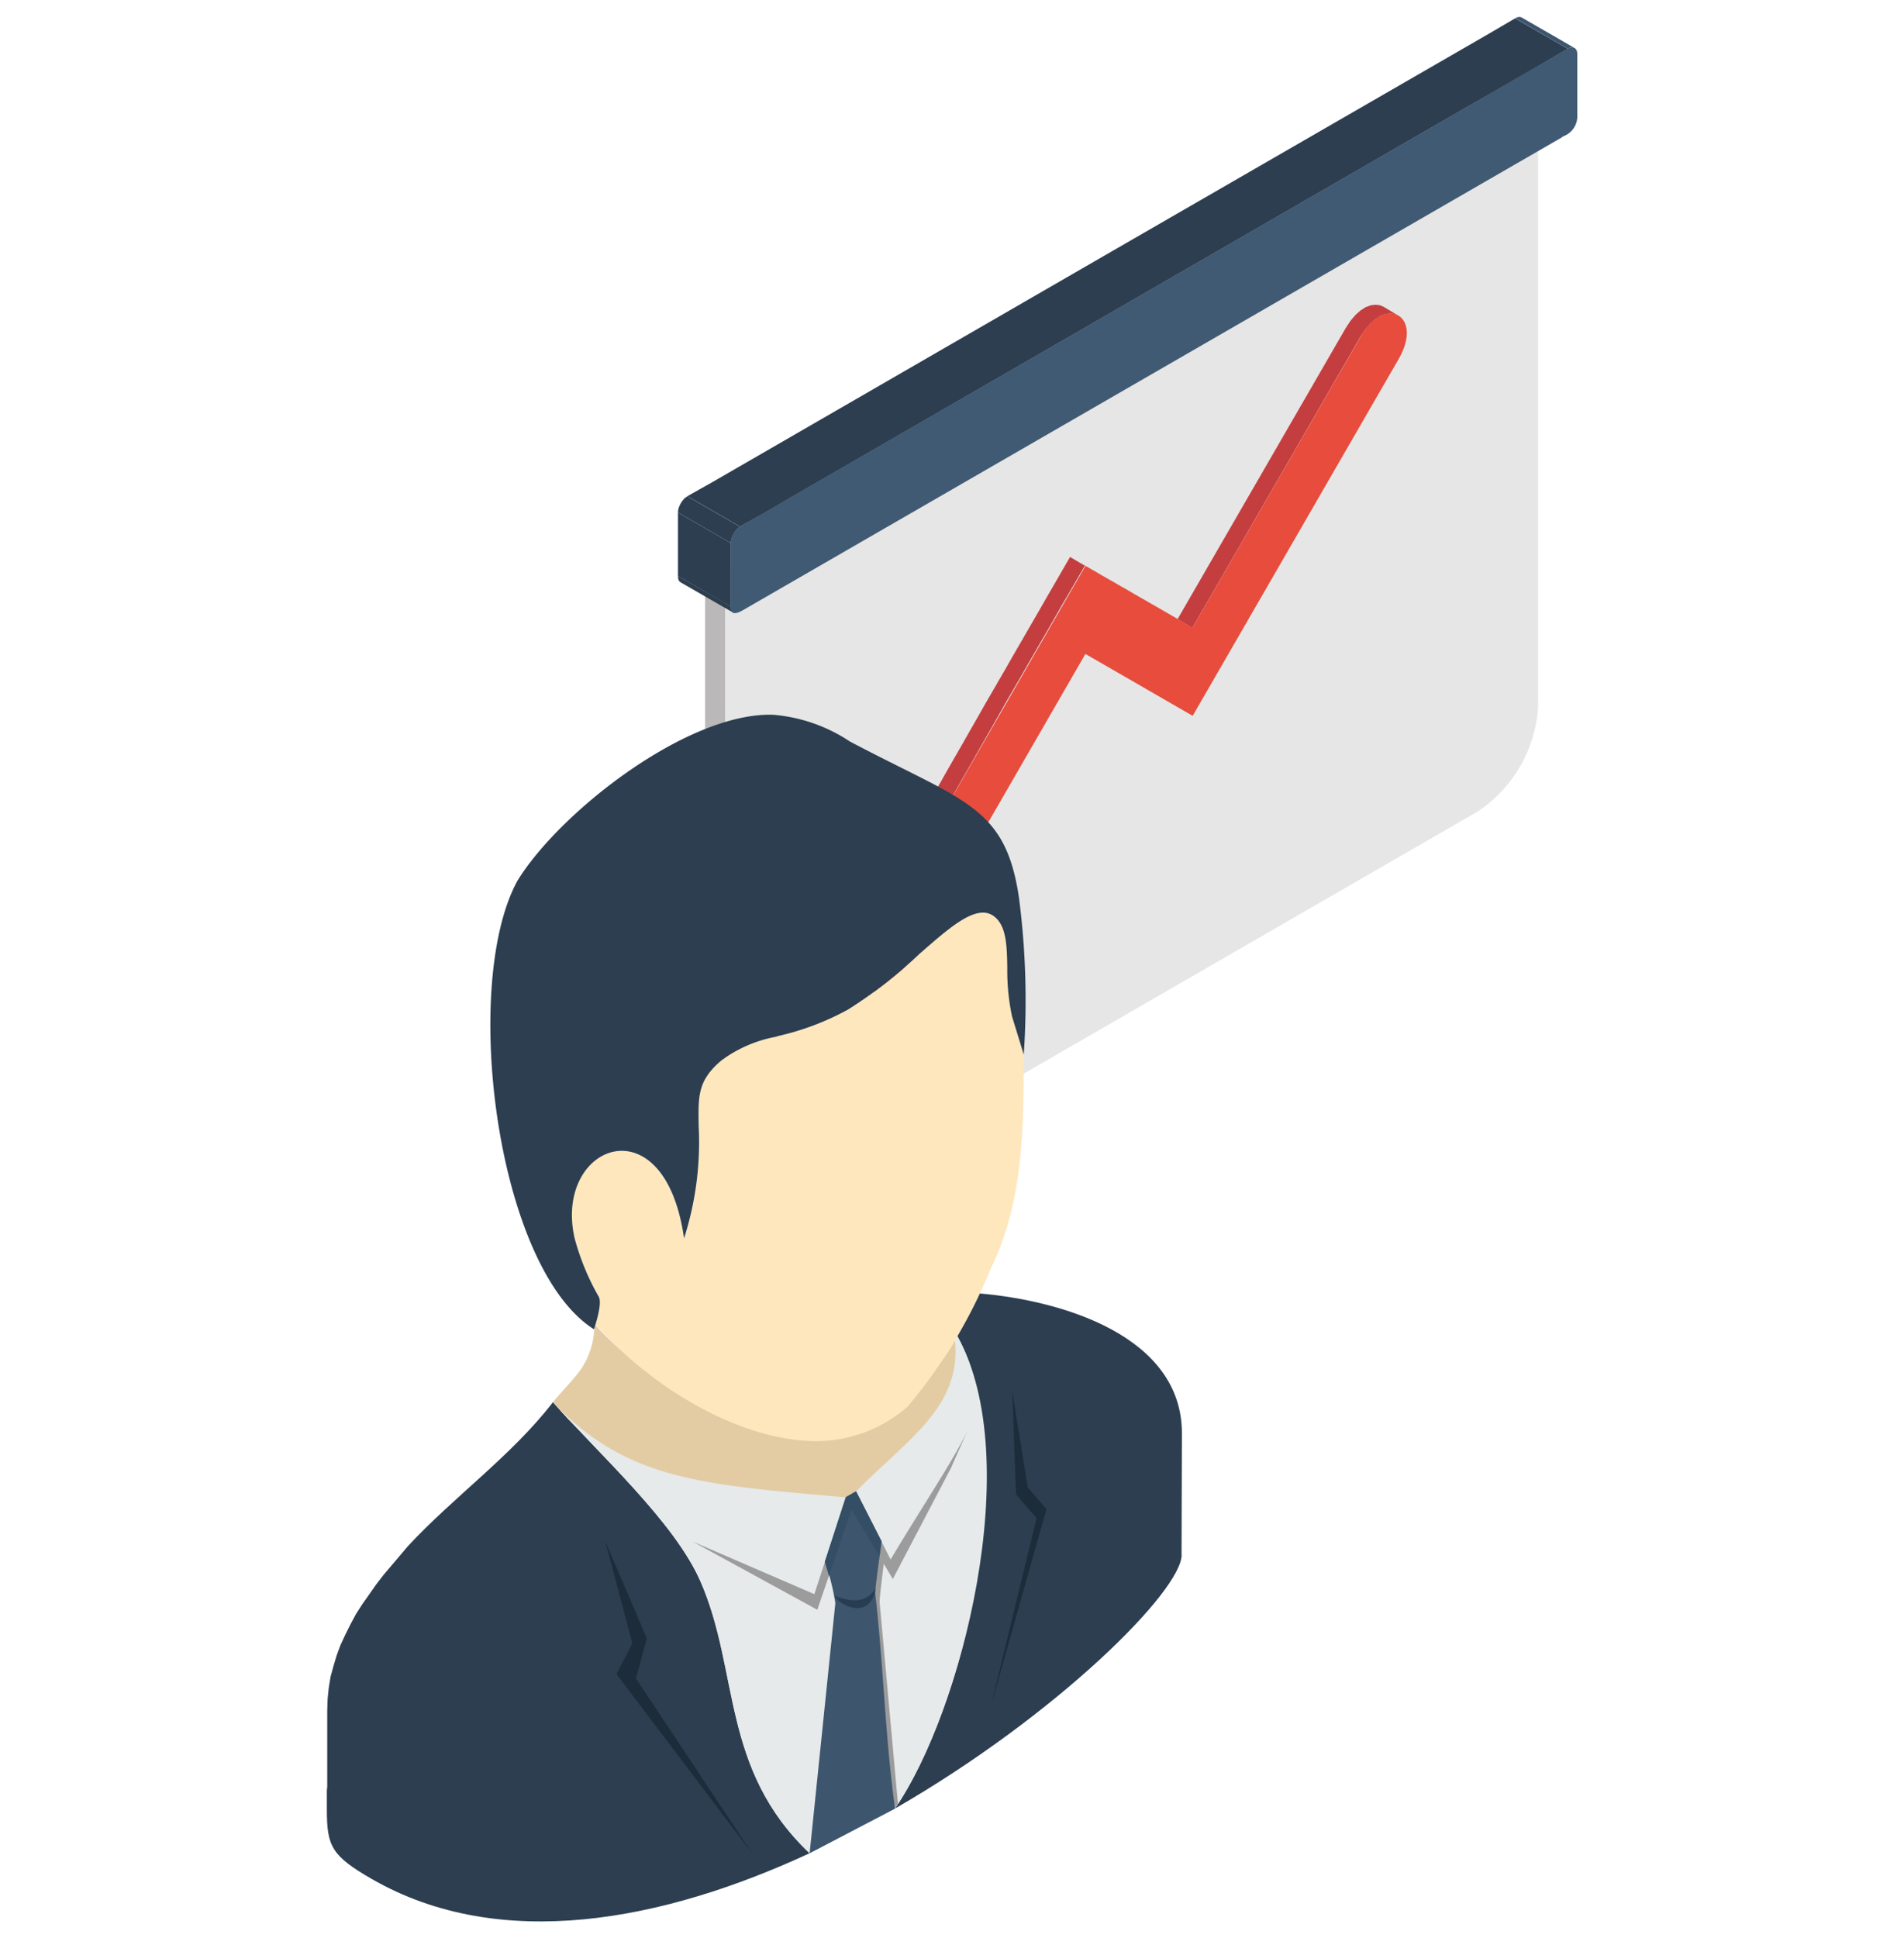
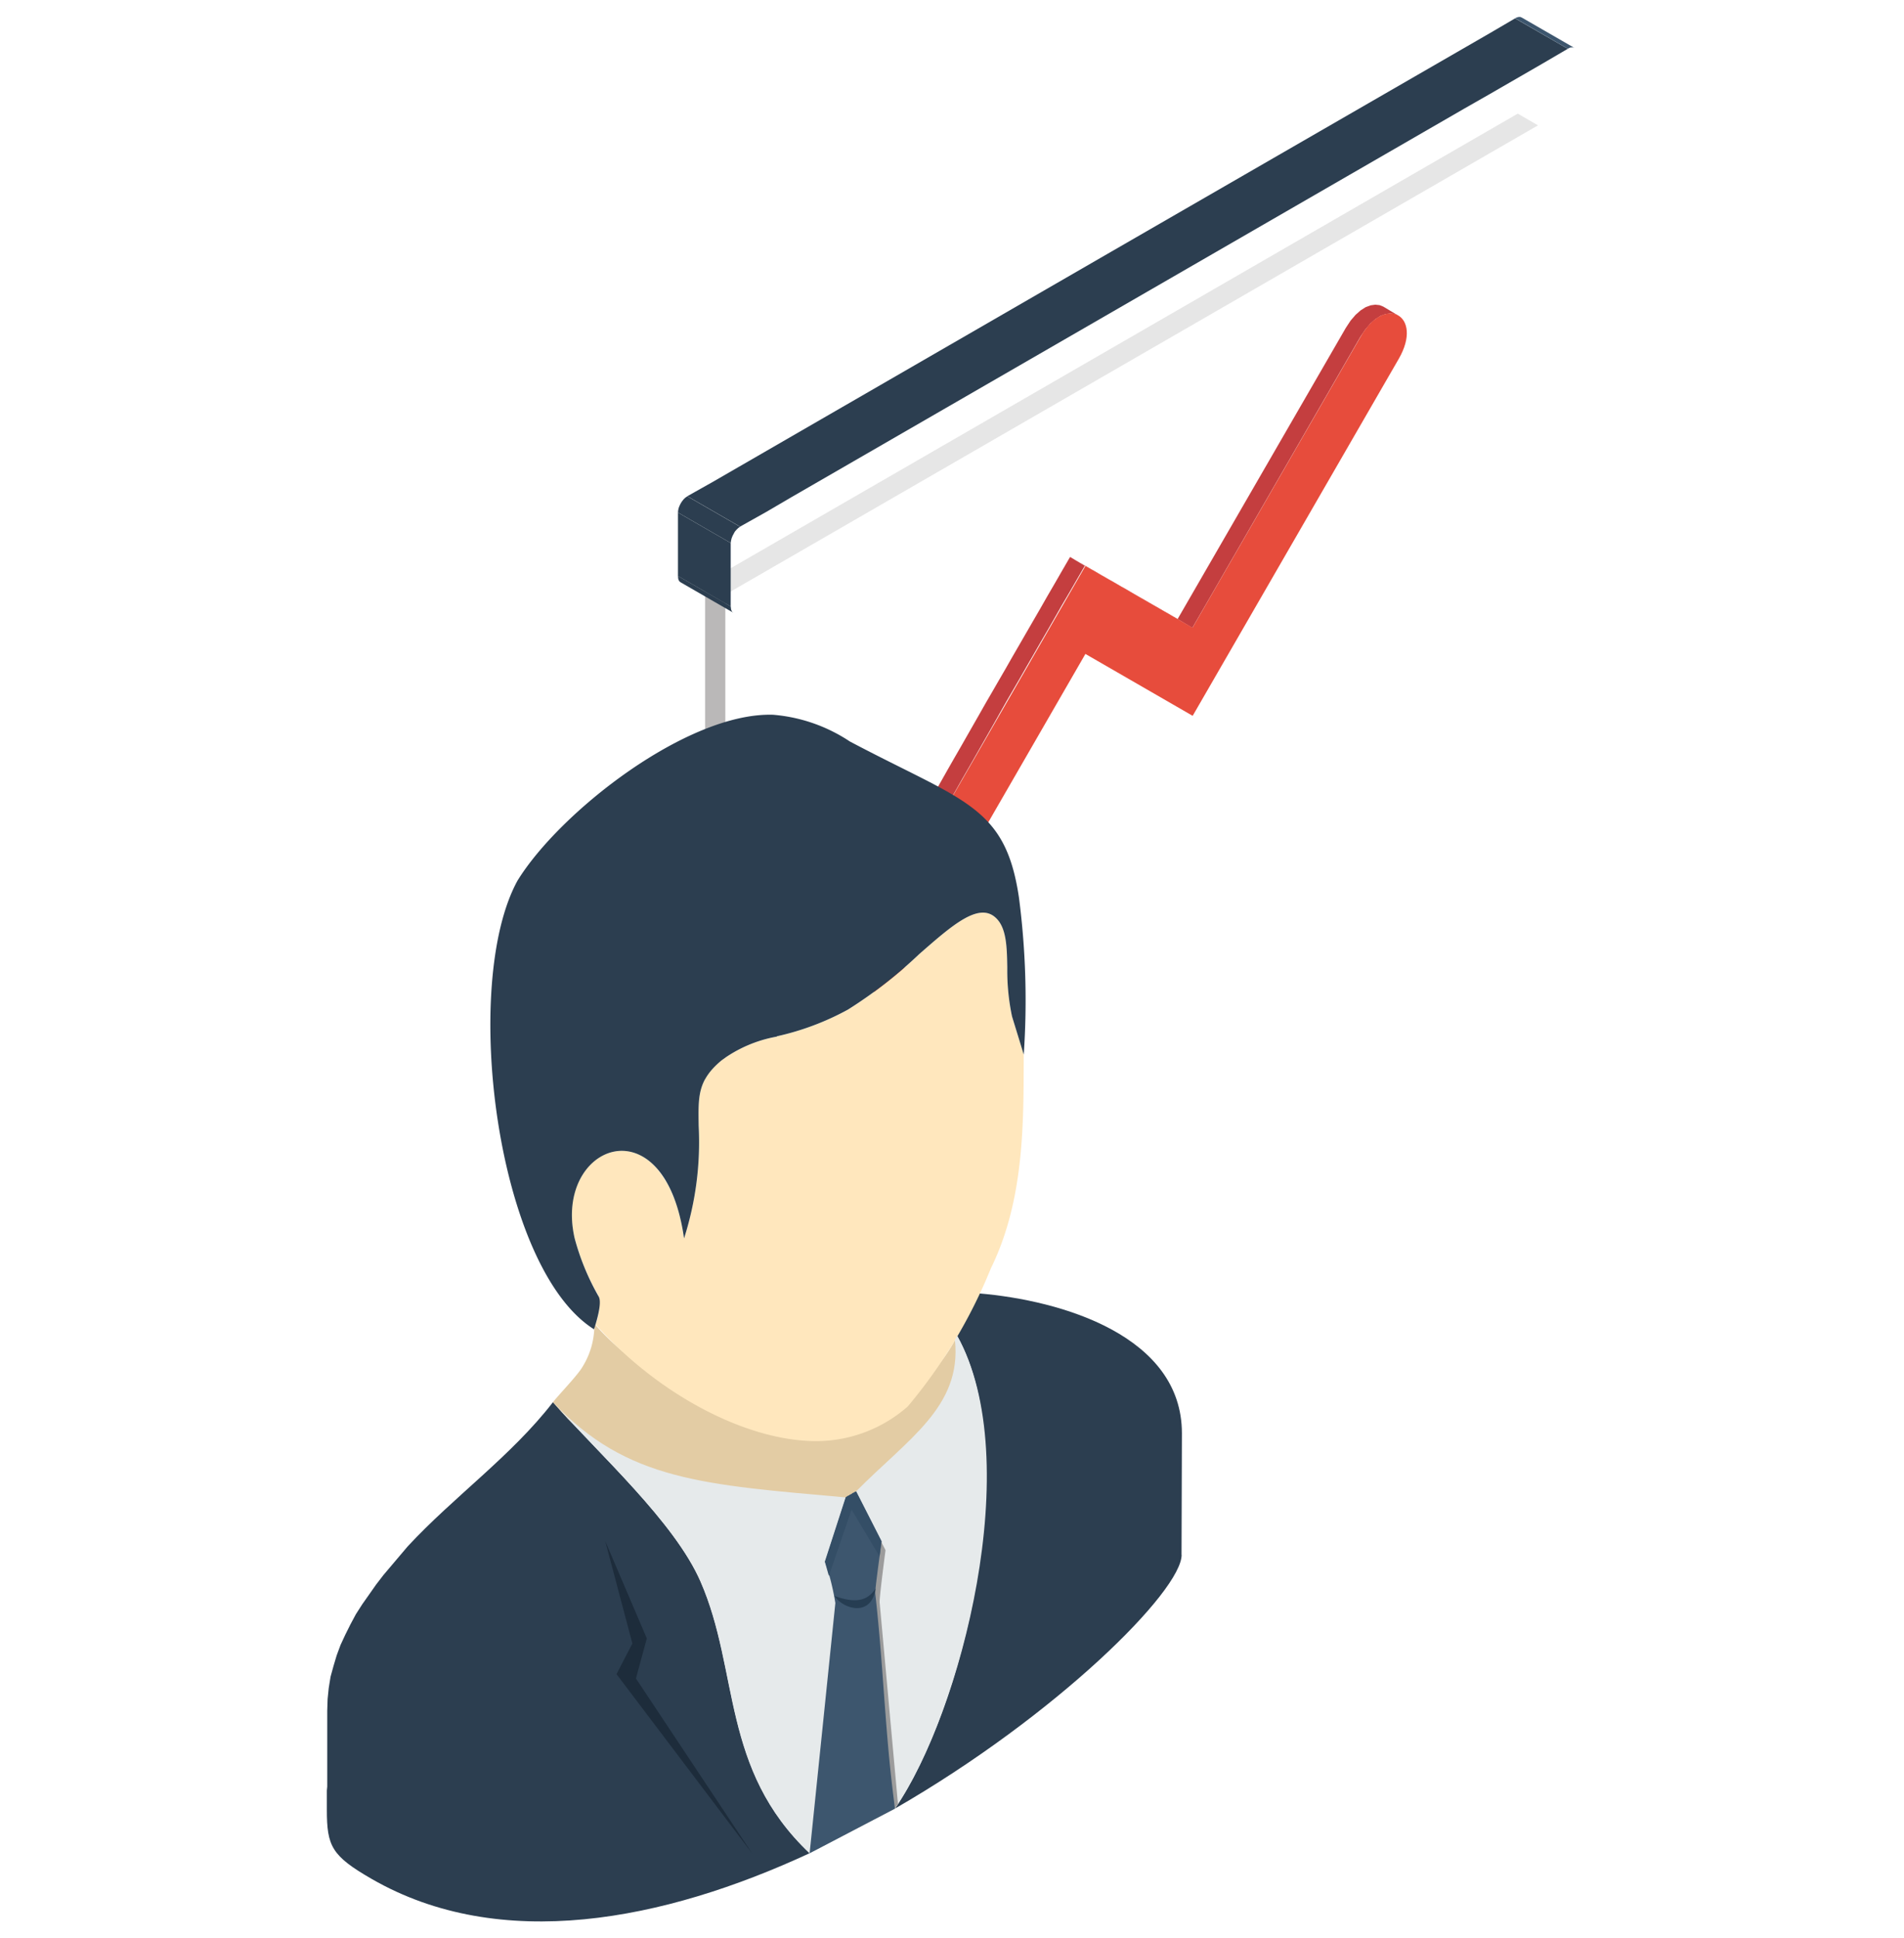
<svg xmlns="http://www.w3.org/2000/svg" width="60" height="61.067" viewBox="0 0 60 61.067">
  <g id="グループ_15551" data-name="グループ 15551" transform="translate(-276 -564.464)">
    <rect id="長方形_1536" data-name="長方形 1536" width="60" height="60" transform="translate(276 565)" fill="none" />
    <g id="グループ_15517" data-name="グループ 15517" transform="translate(238.07 468.557)">
      <g id="グループ_15515" data-name="グループ 15515" transform="translate(60.15 99.487)">
        <path id="パス_27047" data-name="パス 27047" d="M34.922,110.669l-.638-.369-.125-.085-.111-.108-.095-.127-.082-.148-.066-.164-.045-.186-.03-.2-.01-.219V90.754l.638.366v18.31l.01.218.029.2.05.183.062.166.082.148.095.128.111.1Z" transform="translate(-33.721 -75.967)" fill="#bab8b8" stroke="rgba(0,0,0,0)" stroke-miterlimit="10" stroke-width="1" fill-rule="evenodd" />
        <path id="パス_27048" data-name="パス 27048" d="M34.359,104.625l-.638-.366L59.33,89.472l.637.369Z" transform="translate(-33.721 -89.472)" fill="#e6e6e6" stroke="rgba(0,0,0,0)" stroke-miterlimit="10" stroke-width="1" fill-rule="evenodd" />
      </g>
-       <path id="パス_27049" data-name="パス 27049" d="M59.386,89.5v18.308a4.263,4.263,0,0,1-1.915,3.322q-10.884,6.282-21.78,12.575c-1.05.6-1.915.1-1.915-1.107V104.294Z" transform="translate(27.013 10.35)" fill="#e6e6e6" stroke="rgba(0,0,0,0)" stroke-miterlimit="10" stroke-width="1" fill-rule="evenodd" />
      <path id="パス_27050" data-name="パス 27050" d="M35.475,100.174l-.464-.278,5.3-9.172.15-.228.157-.183.16-.141.157-.1.157-.059.148-.02.134.014.121.048.464.278-.12-.05-.135-.013-.147.02-.157.059-.157.1-.16.141-.157.184L40.773,91Z" transform="translate(40.029 15.513)" fill="#c43e3f" stroke="rgba(0,0,0,0)" stroke-miterlimit="10" stroke-width="1" fill-rule="evenodd" />
      <path id="パス_27051" data-name="パス 27051" d="M34.826,93.365l-.464-.278-.1-.081-.082-.112-.055-.137-.026-.164,0-.186.043-.21.082-.228.12-.246L34.81,92l-.125.246-.078.228-.043.21-.006.186.029.164.055.137.082.111Z" transform="translate(30.393 33.734)" fill="#c43e3f" stroke="rgba(0,0,0,0)" stroke-miterlimit="10" stroke-width="1" fill-rule="evenodd" />
      <path id="パス_27052" data-name="パス 27052" d="M34.583,102.959l-.465-.278.246-.421.239-.412.232-.406.23-.4.225-.389.223-.383.216-.38.216-.369.21-.367.209-.362.206-.356.205-.357.2-.35.2-.354.2-.35.2-.346.2-.351.2-.35.2-.35.2-.353.206-.354.207-.359.209-.36.209-.367.216-.373.217-.376.221-.382.226-.39.228-.4.233-.4.239-.415.245-.422.465.278-.246.424-.239.413-.235.4-.228.4-.223.389-.223.383-.216.376-.216.373-.21.367-.209.36-.209.359-.2.353-.2.354-.2.35-.2.35-.2.351-.2.35-.2.346-.2.353-.2.351-.207.356-.205.357-.21.362-.209.367-.216.369-.216.38-.223.383-.226.389-.228.4-.232.4-.239.413Z" transform="translate(30.62 22.777)" fill="#c43e3f" stroke="rgba(0,0,0,0)" stroke-miterlimit="10" stroke-width="1" fill-rule="evenodd" />
      <path id="パス_27053" data-name="パス 27053" d="M35.184,90.962l-.465-.278.007.007.025.013.043.027.055.032.073.039.082.05.1.055.1.059.115.068.123.069.132.078.134.078.144.082.147.084.148.085.15.089.153.084.151.089.15.089.148.084.144.082.14.082.135.078.127.071.118.069.112.066.1.055.088.052.078.046.066.036.048.029.033.02.464.278-.032-.02-.05-.029-.065-.036-.078-.046-.089-.052-.1-.056-.111-.065-.118-.069-.128-.072-.134-.078-.141-.082-.144-.082-.147-.085-.151-.088-.15-.089-.153-.084-.151-.089-.15-.085-.144-.084-.143-.082-.138-.079-.127-.078-.125-.069-.114-.068-.108-.059-.095-.055-.082-.05-.071-.039-.055-.032-.043-.027-.026-.013Z" transform="translate(36.949 22.777)" fill="#c43e3f" stroke="rgba(0,0,0,0)" stroke-miterlimit="10" stroke-width="1" fill-rule="evenodd" />
      <path id="パス_27054" data-name="パス 27054" d="M44.694,99.919l5.3-9.171c.773-1.35,1.984-.658,1.2.7-2.63,4.557-3.865,6.691-6.495,11.248l-3.38-1.95c-2.226,3.865-3.5,6.057-5.722,9.921-.785,1.35-1.984.658-1.2-.692l6.922-12Z" transform="translate(30.815 15.763)" fill="#e74c3c" stroke="rgba(0,0,0,0)" stroke-miterlimit="10" stroke-width="1" fill-rule="evenodd" />
      <path id="パス_27055" data-name="パス 27055" d="M35.393,91.892l-1.661-.958-.046-.036-.03-.066-.009-.1,1.661.958.013.1.027.066Z" transform="translate(25.648 23.32)" fill="#2c3e50" stroke="rgba(0,0,0,0)" stroke-miterlimit="10" stroke-width="1" fill-rule="evenodd" />
      <path id="パス_27056" data-name="パス 27056" d="M35.308,93.521l-1.661-.958v-2l1.661.959Z" transform="translate(25.648 21.492)" fill="#2c3e50" stroke="rgba(0,0,0,0)" stroke-miterlimit="10" stroke-width="1" fill-rule="evenodd" />
      <path id="パス_27057" data-name="パス 27057" d="M35.308,91.986l-1.661-.959.006-.072.017-.075.029-.073.036-.072.043-.066.05-.062.055-.052.059-.039,1.661.958-.059.043-.055.053-.05.059L35.4,91.7l-.036.069-.029.075-.017.072Z" transform="translate(25.648 21.027)" fill="#2c3e50" stroke="rgba(0,0,0,0)" stroke-miterlimit="10" stroke-width="1" fill-rule="evenodd" />
      <path id="パス_27058" data-name="パス 27058" d="M35.333,105.224l-1.661-.958.819-.461q12.217-7.06,24.457-14.12l.808-.473,1.661.958-.808.473-.819.473-.819.473-.808.461q-10.608,6.126-21.2,12.24l-.808.473Z" transform="translate(25.918 7.274)" fill="#2c3e50" stroke="rgba(0,0,0,0)" stroke-miterlimit="10" stroke-width="1" fill-rule="evenodd" />
      <path id="パス_27059" data-name="パス 27059" d="M37.594,90.208l-1.661-.961.059-.027.055-.013.052,0,.043.017,1.661.958-.043-.016h-.052l-.052.009Z" transform="translate(49.741 7.235)" fill="#3d566e" stroke="rgba(0,0,0,0)" stroke-miterlimit="10" stroke-width="1" fill-rule="evenodd" />
-       <path id="パス_27060" data-name="パス 27060" d="M34.286,106.959l-.012.012h-.012l-.012.012H34.24l-.012.011c-.2.115-.438.231-.438-.092v-2a.679.679,0,0,1,.3-.519q13.047-7.527,26.083-15.055c.161-.092.3-.023.3.173v2a.671.671,0,0,1-.438.588l-.012.012h-.012L60,92.112h0l-.012.012Z" transform="translate(27.161 8.111)" fill="#415a73" stroke="rgba(0,0,0,0)" stroke-miterlimit="10" stroke-width="1" fill-rule="evenodd" />
      <path id="パス_27061" data-name="パス 27061" d="M59.624,100.931l.012-3.83c0-3.069-3.784-4.188-6.4-4.407-.219.45-.45.9-.681,1.338,2.053,3.68.3,11.559-1.961,14.893,5.122-2.953,9.033-6.864,9.033-7.995ZM39.955,96.259l-.127-.127.127.127Zm-.138-.138h0c-1.315,1.7-3.126,2.976-4.58,4.545l-.254.3-.254.3-.254.3-.231.3-.219.312-.219.311-.2.312-.173.323-.161.323-.15.323L33,104.1l-.1.335-.092.335-.058.358-.035.346-.012.369v2.388l-.012.127v.6c0,1.154.15,1.454,1.407,2.18,4.061,2.342,9.206,1.327,13.809-.808-2.8-2.653-2.2-5.734-3.438-8.56C43.646,99.893,41.281,97.77,39.816,96.12Z" transform="translate(15.539 43.961)" fill="#2c3e50" stroke="rgba(0,0,0,0)" stroke-miterlimit="10" stroke-width="1" fill-rule="evenodd" />
      <path id="パス_27062" data-name="パス 27062" d="M33.305,95.246c.2-.254.784-.854.934-1.119a2.475,2.475,0,0,0,.369-1.35c2.676,3.08,8.952,4.891,11.363.519h0c.681,1.627-1.269,4.765-3.761,5.687a6.566,6.566,0,0,1-6.045-1.027l-2.388-2.18Z" transform="translate(22.051 44.835)" fill="#e3cca4" stroke="rgba(0,0,0,0)" stroke-miterlimit="10" stroke-width="1" fill-rule="evenodd" />
      <path id="パス_27063" data-name="パス 27063" d="M43.946,107.212a16.217,16.217,0,0,0,2.619-4.349c1.084-2.2,1.027-4.718,1.038-6.737l-.369-1.2a6.989,6.989,0,0,1-.15-1.534c-.012-.658-.023-1.269-.369-1.58-.542-.5-1.4.265-2.411,1.154a14.357,14.357,0,0,1-2.238,1.742,8.466,8.466,0,0,1-2.238.842l-.012.012a4.175,4.175,0,0,0-1.742.75c-.761.635-.727,1.154-.715,2.065a9.934,9.934,0,0,1-.461,3.542l-.035-.2-.035-.2-.035-.185-.046-.173-.046-.161-.046-.161h0l-.058-.15-.058-.138-.058-.138-.058-.127-.069-.127-.069-.1-.069-.115-.069-.092h0l-.069-.092L36,99.667l-.069-.069h0l-.081-.081-.081-.058h0l-.081-.058-.081-.058h0l-.081-.046-.081-.035-.092-.035-.081-.023h0l-.081-.023-.081-.012-.092-.011h-.162l-.081.011h0l-.081.012h0l-.092.023h0l-.069.023h0l-.081.023-.081.035h0l-.069.035h0l-.081.046h0l-.069.058h0l-.069.046-.069.058h0l-.069.069h0l-.058.058h0l-.058.069h0l-.058.081h0l-.058.081h0l-.046.081-.046.092h0l-.046.081h0l-.046.1h0l-.035.092h0l-.035.1-.023.1h0l-.023.115-.023.1-.012.115h0l-.012.115-.012.127v.127l.012.127.012.127.012.127.023.138h0l.035.138a7.676,7.676,0,0,0,.761,1.846,1.659,1.659,0,0,1-.1.888c1.927,2.18,4.73,3.68,6.956,3.68A4.371,4.371,0,0,0,43.946,107.212Z" transform="translate(22.588 33.007)" fill="#ffe7bd" stroke="rgba(0,0,0,0)" stroke-miterlimit="10" stroke-width="1" fill-rule="evenodd" />
      <path id="パス_27064" data-name="パス 27064" d="M33.989,96.341c-1.788,3.265-.669,12.194,2.411,14.132.058-.173.265-.819.15-1.027a7.676,7.676,0,0,1-.761-1.846c-.669-2.942,2.838-4.326,3.449.011a9.934,9.934,0,0,0,.461-3.542c-.012-.911-.046-1.43.715-2.065a4.175,4.175,0,0,1,1.742-.75l.012-.012a8.466,8.466,0,0,0,2.238-.842,14.357,14.357,0,0,0,2.238-1.742c1.015-.888,1.869-1.65,2.411-1.154.346.312.358.923.369,1.58a6.989,6.989,0,0,0,.15,1.534l.369,1.2a25.06,25.06,0,0,0-.15-4.937c-.427-2.907-1.73-3.022-5.33-4.926a5.121,5.121,0,0,0-2.423-.842C39.33,91.035,35.315,94.184,33.989,96.341Z" transform="translate(20.248 27.312)" fill="#2c3e50" stroke="rgba(0,0,0,0)" stroke-miterlimit="10" stroke-width="1" fill-rule="evenodd" />
      <path id="パス_27065" data-name="パス 27065" d="M42.534,97.9c-4.453-.4-6.9-.519-9.229-3,1.465,1.65,3.83,3.772,4.649,5.653,1.234,2.826.635,5.906,3.438,8.56L44.08,107.7c2.077-2.976,4.153-10.971,1.961-14.893l-.069.138c.219,2.1-1.488,3.115-3.115,4.765h0l-.323.185Z" transform="translate(22.051 45.183)" fill="#e6eaeb" stroke="rgba(0,0,0,0)" stroke-miterlimit="10" stroke-width="1" fill-rule="evenodd" />
      <g id="グループ_15516" data-name="グループ 15516" transform="translate(59.751 140.981)">
-         <path id="パス_27066" data-name="パス 27066" d="M38.923,95.146l-.45.173-.946,2.9-3.842-1.661L37.62,98.71,38.7,95.561l1.3,2.18,1.834-3.5.519-1.177c-.415.9-1.511,2.526-2.423,4.061l-1.015-1.984Zm-5.237,1.407Z" transform="translate(-33.686 -93.069)" fill="#9c9c9c" stroke="rgba(0,0,0,0)" stroke-miterlimit="10" stroke-width="1" fill-rule="evenodd" />
-       </g>
+         </g>
      <path id="パス_27067" data-name="パス 27067" d="M34.022,104.276l2.5-1.3.1-.15-.577-6.345c-.012-.081.081-.854.185-1.65l-.8-1.569-.311.185-.669,2.03a7.651,7.651,0,0,1,.323,1.315C34.541,99.281,34.264,101.784,34.022,104.276Z" transform="translate(29.605 49.914)" fill="#9c9c9c" stroke="rgba(0,0,0,0)" stroke-miterlimit="10" stroke-width="1" fill-rule="evenodd" />
      <path id="パス_27068" data-name="パス 27068" d="M34.006,104.633l2.688-1.407c-.046-.392-.058-.461-.1-.831-.219-1.9-.288-3.922-.519-5.941-.012-.092.092-.854.2-1.65l-.8-1.569-.323.185-.658,2.03a7.872,7.872,0,0,1,.323,1.3c-.242,2.365-.484,4.707-.715,6.956Z" transform="translate(29.437 49.661)" fill="#3d566e" stroke="rgba(0,0,0,0)" stroke-miterlimit="10" stroke-width="1" fill-rule="evenodd" />
      <path id="パス_27069" data-name="パス 27069" d="M35.377,93.5c-.254.4-.646.473-1.3.231C34.384,94.181,35.261,94.388,35.377,93.5Z" transform="translate(30.143 52.453)" fill="#263d52" stroke="rgba(0,0,0,0)" stroke-miterlimit="10" stroke-width="1" fill-rule="evenodd" />
      <path id="パス_27070" data-name="パス 27070" d="M35.767,95.277l.058-.473-.8-1.569-.035.012-.035.023-.035.012L34.9,93.3l-.035.023-.035.012-.023.023-.035.011-.035.023-.035.023-.658,2.03.127.45.715-2.088Z" transform="translate(29.879 49.661)" fill="#344e66" stroke="rgba(0,0,0,0)" stroke-miterlimit="10" stroke-width="1" fill-rule="evenodd" />
      <path id="パス_27071" data-name="パス 27071" d="M33.8,97.563l.5-.966-.856-3.227,1.311,3.068L34.412,97.7l3.663,5.513Z" transform="translate(23.558 51.087)" fill="#1d2c3b" stroke="rgba(0,0,0,0)" stroke-miterlimit="10" stroke-width="1" fill-rule="evenodd" />
-       <path id="パス_27072" data-name="パス 27072" d="M36.255,96.671l-.59-.684-.487-3.025.118,3.244.647.752L34.5,102.89Z" transform="translate(34.652 46.78)" fill="#1d2c3b" stroke="rgba(0,0,0,0)" stroke-miterlimit="10" stroke-width="1" fill-rule="evenodd" />
    </g>
  </g>
</svg>